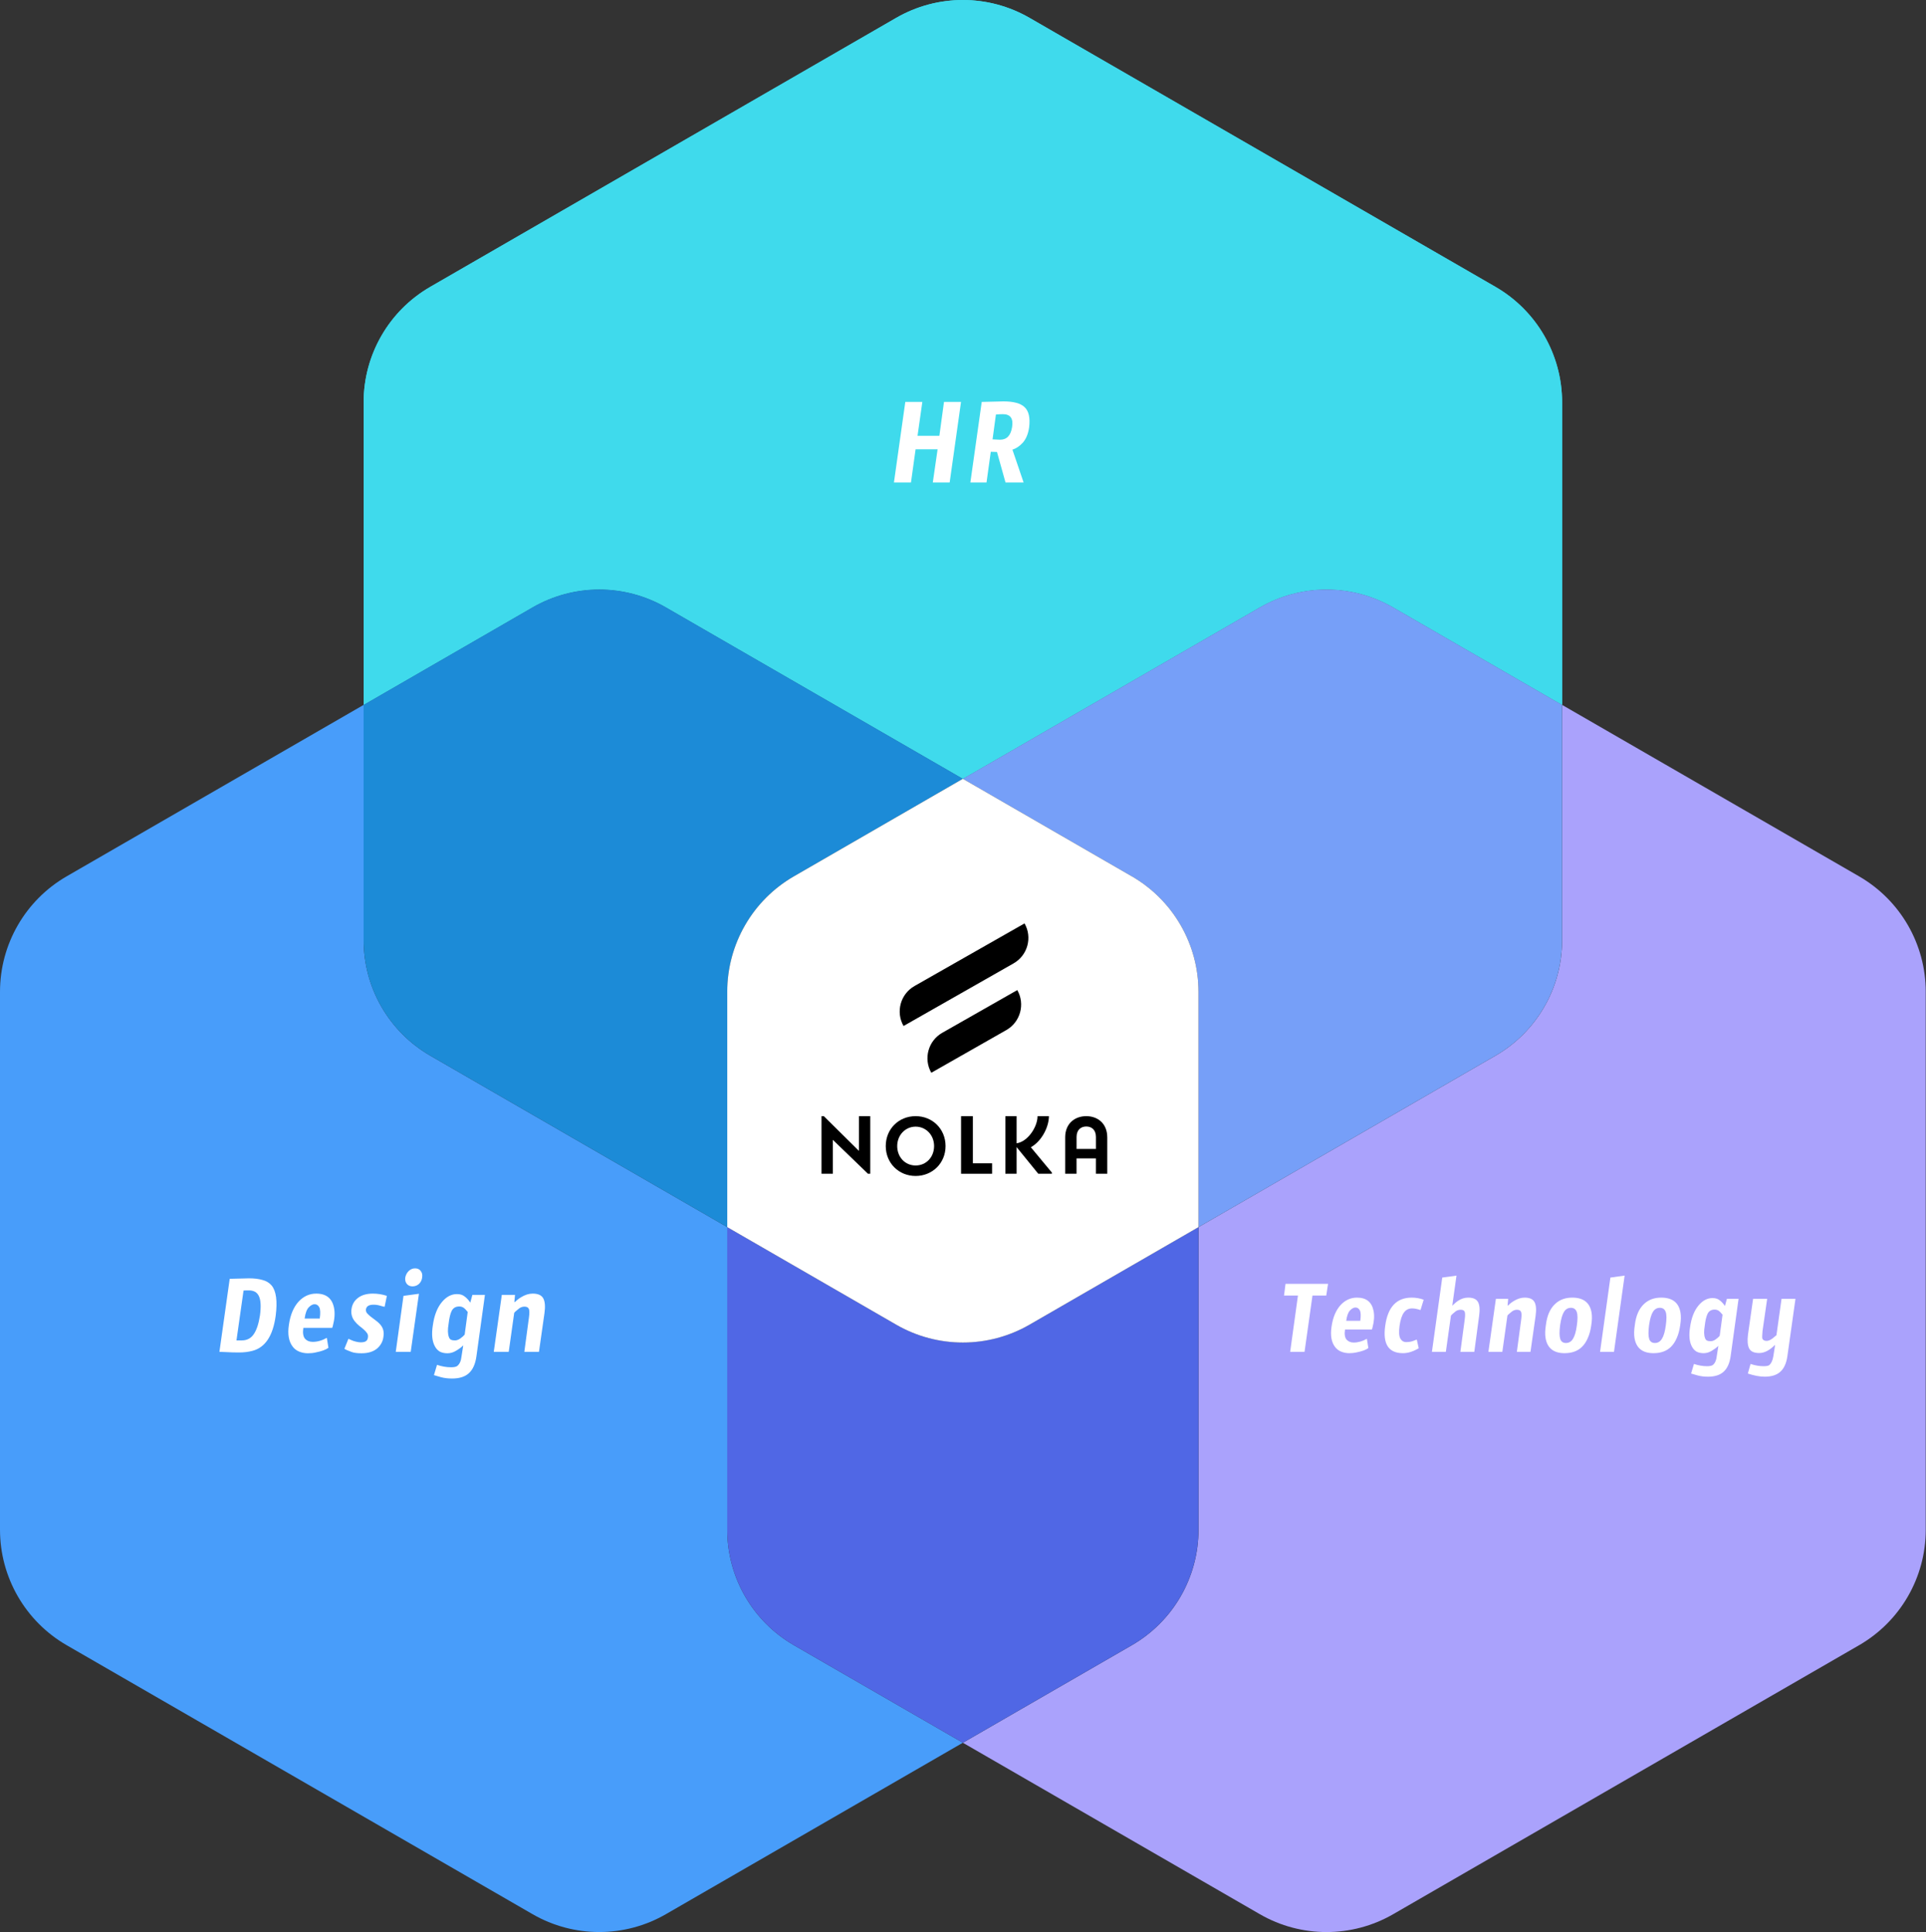
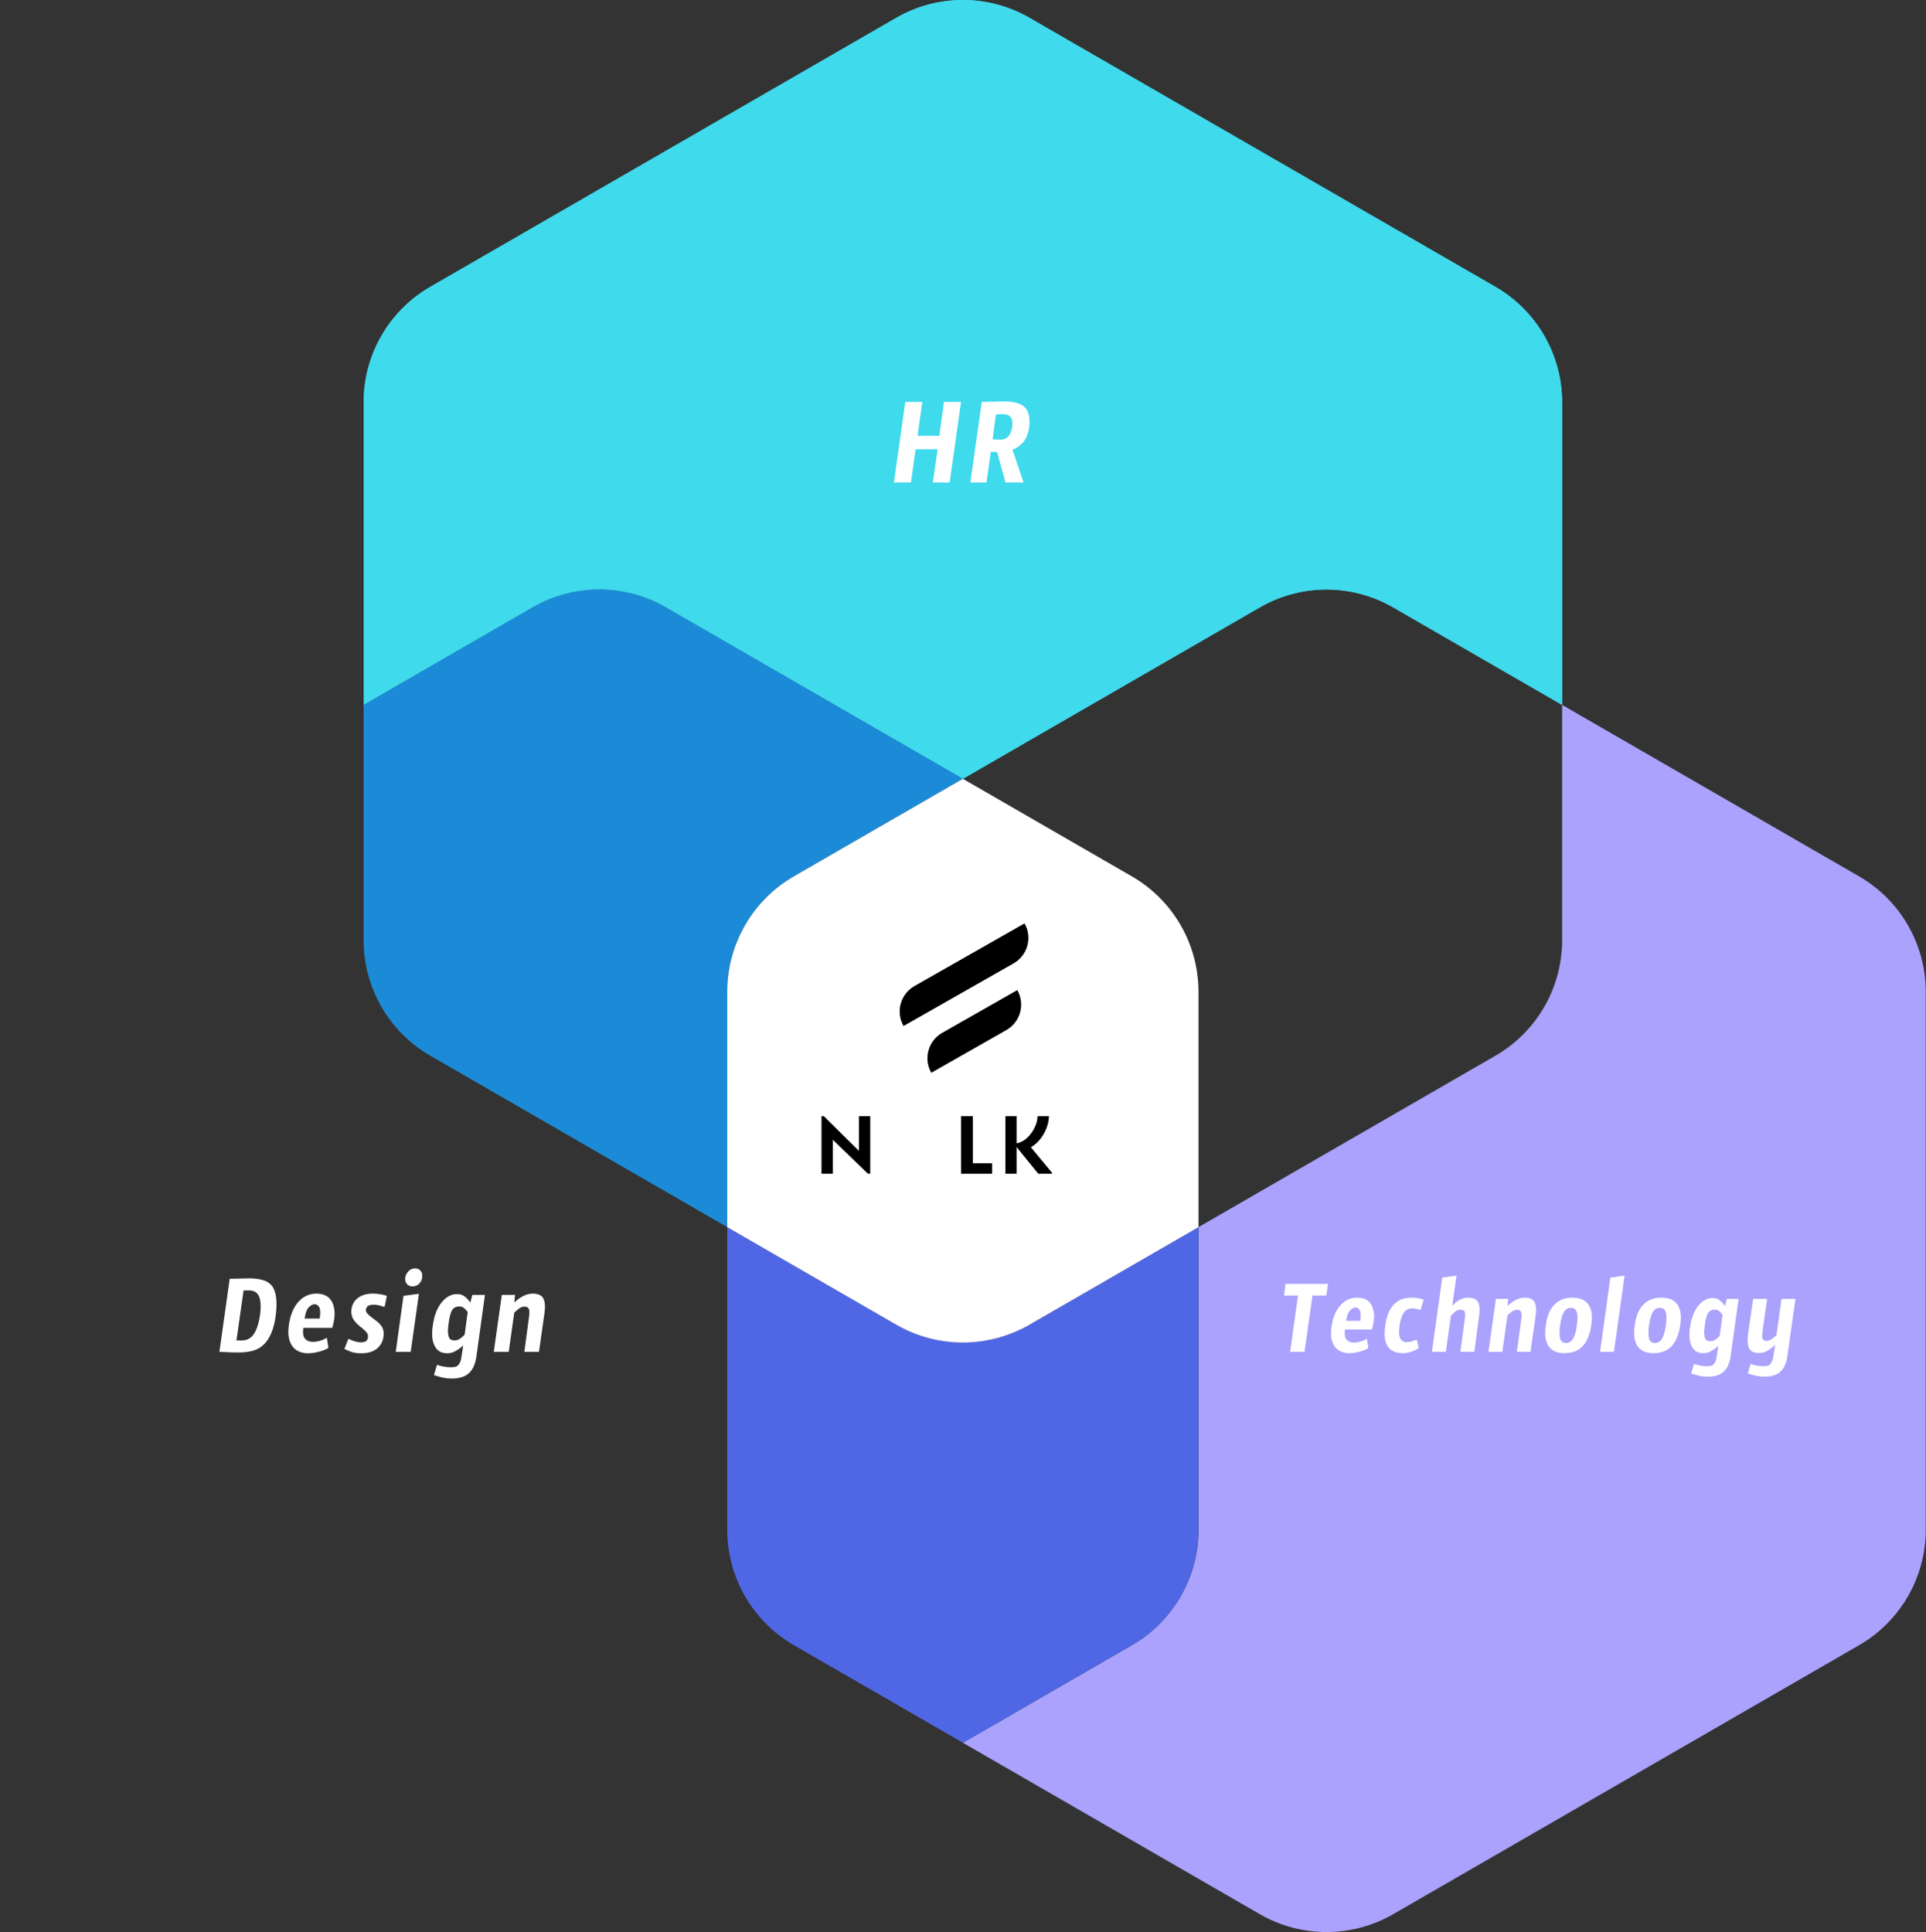
<svg xmlns="http://www.w3.org/2000/svg" width="926" height="929" viewBox="0 0 926 929" fill="none">
  <rect x="0" y="0" width="926" height="929" fill="#333333" stroke="none" />
  <g clip-path="url(#clip0_149_481)">
-     <path d="M349.65 735.54V590.03L206.88 507.6C187.04 496.15 174.83 474.98 174.83 452.08V338.93L32.06 421.36C12.22 432.82 0 453.99 0 476.89V735.54C0 758.44 12.22 779.61 32.05 791.06L256.05 920.39C275.89 931.84 300.32 931.84 320.16 920.39L462.93 837.96L381.7 791.06C361.86 779.61 349.65 758.44 349.65 735.54Z" fill="#489DFA" />
    <path d="M893.819 421.37L751.049 338.94V452.09C751.049 474.99 738.829 496.16 718.999 507.61L576.229 590.04V735.55C576.229 758.45 564.009 779.62 544.179 791.07L462.949 837.97L605.719 920.4C625.559 931.85 649.989 931.85 669.829 920.4L893.829 791.07C913.669 779.62 925.879 758.45 925.879 735.55V476.9C925.879 454 913.659 432.83 893.829 421.38L893.819 421.37Z" fill="#AAA2FC" />
    <path d="M576.22 735.54V590.03L494.99 636.93C475.15 648.38 450.72 648.38 430.88 636.93L349.65 590.03V735.54C349.65 758.44 361.87 779.61 381.7 791.06L462.93 837.96L544.16 791.06C564 779.61 576.21 758.44 576.21 735.54H576.22Z" fill="#5067E5" />
    <path d="M320.16 292.05L462.93 374.48L605.7 292.05C625.54 280.6 649.97 280.6 669.81 292.05L751.04 338.95V193.44C751.04 170.54 738.82 149.37 718.99 137.92L494.99 8.59C475.15 -2.86 450.72 -2.86 430.88 8.59L206.88 137.92C187.04 149.37 174.83 170.54 174.83 193.44V338.95L256.06 292.05C275.9 280.6 300.33 280.6 320.17 292.05H320.16Z" fill="#3FDAEC" />
    <path d="M320.16 292.05L462.93 374.48L605.7 292.05C625.54 280.6 649.97 280.6 669.81 292.05L751.04 338.95V193.44C751.04 170.54 738.82 149.37 718.99 137.92L494.99 8.59C475.15 -2.86 450.72 -2.86 430.88 8.59L206.88 137.92C187.04 149.37 174.83 170.54 174.83 193.44V338.95L256.06 292.05C275.9 280.6 300.33 280.6 320.17 292.05H320.16Z" fill="#3FDAEC" />
    <path d="M206.88 507.61L349.65 590.04V476.89C349.65 453.99 361.87 432.82 381.7 421.37L462.93 374.47L320.16 292.04C300.32 280.59 275.89 280.59 256.05 292.04L174.82 338.94V452.09C174.82 474.99 187.04 496.16 206.87 507.61H206.88Z" fill="#1C8BD7" />
-     <path d="M605.709 292.05L462.939 374.48L544.169 421.38C564.009 432.83 576.219 454 576.219 476.9V590.05L718.989 507.62C738.829 496.17 751.039 475 751.039 452.1V338.95L669.809 292.05C649.969 280.6 625.539 280.6 605.699 292.05H605.709Z" fill="#769FF8" />
    <path d="M544.16 421.37L462.93 374.47L381.7 421.37C361.86 432.82 349.65 453.99 349.65 476.89V590.04L430.88 636.94C450.72 648.39 475.15 648.39 494.99 636.94L576.22 590.04V476.89C576.22 453.99 564 432.82 544.17 421.37H544.16Z" fill="white" />
    <path d="M412.955 536.68H418.405V564.377H417.31L400.425 548.072V564.377H394.975V536.68H396.07L412.955 553.376V536.68Z" fill="black" />
-     <path d="M425.861 551.061C425.861 542.799 432.147 536.68 440.218 536.68C448.289 536.68 454.617 542.799 454.617 551.061C454.617 559.323 448.255 565.442 440.218 565.442C432.181 565.442 425.861 559.323 425.861 551.061ZM449.1 551.061C449.1 545.702 445.146 541.724 440.218 541.724C435.29 541.724 431.37 545.772 431.37 551.061C431.37 556.35 435.136 560.398 440.218 560.398C445.3 560.398 449.1 556.385 449.1 551.061Z" fill="black" />
    <path d="M467.739 559.351H476.983V564.377H462.072V536.68H467.739V559.351Z" fill="black" />
    <path d="M505.739 563.819V564.377H499.188L488.764 551.556V564.377H483.373V536.68H488.764V549.736C494.189 548.943 498.838 541.818 498.838 536.68H504.306C504.306 541.862 500.86 548.708 495.622 551.634L505.739 563.819Z" fill="black" />
-     <path d="M532.365 546.834V564.377H526.902V556.988H517.592V564.377H512.129V546.834C512.129 540.224 516.762 536.68 522.26 536.68C527.757 536.68 532.356 540.216 532.356 546.834H532.365ZM517.601 552.433H526.91V546.714C526.91 543.178 524.792 541.654 522.277 541.654C519.762 541.654 517.601 543.169 517.601 546.714V552.433Z" fill="black" />
    <path d="M434.415 493.333C430.559 486.569 432.924 477.95 439.697 474.105L492.587 444C496.442 450.765 494.078 459.383 487.304 463.228L434.415 493.333Z" fill="black" />
    <path d="M447.759 515.821C443.903 509.056 446.267 500.438 453.041 496.592L489.103 476.064C492.959 482.829 490.594 491.447 483.821 495.293L447.759 515.821Z" fill="black" />
    <path d="M116.244 644.509C118.719 644.509 120.627 643.53 121.967 641.571C123.359 639.56 124.364 636.544 124.983 632.523C125.55 628.295 125.396 625.228 124.519 623.32C123.694 621.412 122.07 620.459 119.647 620.459C119.647 620.459 119.209 620.459 118.332 620.459C117.92 620.459 117.508 620.484 117.095 620.536L113.692 644.509C114.569 644.509 115.42 644.509 116.244 644.509ZM110.444 614.891C110.444 614.891 113.538 614.813 119.724 614.659C122.199 614.659 124.339 614.916 126.143 615.432C127.999 615.896 129.494 616.798 130.628 618.139C132.794 620.82 133.438 625.614 132.562 632.523C131.273 642.267 127.535 647.938 121.348 649.536C119.389 650.052 117.276 650.309 115.007 650.309C112.739 650.309 110.805 650.258 109.207 650.155C107.609 650.052 106.372 650 105.495 650L110.444 614.891ZM153.734 633.992C154.095 631.363 154.017 629.558 153.502 628.579C152.986 627.599 152.239 627.109 151.259 627.109C150.331 627.109 149.377 627.625 148.398 628.656C147.47 629.636 146.825 631.414 146.464 633.992H153.734ZM150.331 645.205C152.6 645.205 154.868 644.561 157.136 643.272L157.91 648.067C156.672 648.995 154.61 649.742 151.723 650.309C150.64 650.567 149.403 650.696 148.011 650.696C146.619 650.696 145.253 650.438 143.912 649.923C142.624 649.407 141.567 648.608 140.742 647.525C138.834 645.051 138.216 641.571 138.886 637.085C139.556 632.239 141.154 628.45 143.68 625.717C146.052 623.243 148.836 622.005 152.032 622.005C156.879 622.005 159.74 624.325 160.616 628.965C161.08 631.388 160.9 634.172 160.075 637.317C159.92 637.988 159.792 638.374 159.688 638.477H145.846C145.485 640.849 145.743 642.576 146.619 643.659C147.547 644.69 148.784 645.205 150.331 645.205ZM167.52 643.736C167.674 643.788 167.958 643.916 168.37 644.123C168.783 644.329 169.273 644.535 169.84 644.741C171.283 645.205 172.495 645.437 173.474 645.437C174.454 645.437 175.227 645.283 175.794 644.973C176.413 644.612 176.774 644.02 176.877 643.195C177.032 642.318 176.903 641.596 176.49 641.029C176.078 640.411 175.537 639.818 174.866 639.251C174.248 638.684 173.552 638.116 172.778 637.549C172.005 636.931 171.309 636.235 170.69 635.461C169.247 633.76 168.68 631.775 168.989 629.507C169.298 627.238 170.329 625.434 172.082 624.093C173.887 622.701 176.284 622.005 179.274 622.005C181.594 622.005 183.837 622.366 186.002 623.088L184.92 628.347C184.507 628.295 183.785 628.115 182.754 627.805C181.775 627.496 180.718 627.341 179.584 627.341C177.418 627.341 176.207 628.063 175.949 629.507C175.846 630.177 176.001 630.796 176.413 631.363C176.877 631.878 177.444 632.42 178.114 632.987C178.785 633.502 179.532 634.069 180.357 634.688C181.182 635.255 181.929 635.9 182.6 636.621C184.146 638.271 184.739 640.23 184.378 642.499C184.172 644.767 183.193 646.7 181.44 648.299C179.584 649.897 177.057 650.696 173.861 650.696C171.747 650.696 170.149 650.49 169.066 650.077C167.21 649.407 166.05 648.892 165.586 648.531L167.52 643.736ZM199.559 609.864C200.745 609.864 201.647 610.276 202.266 611.101C202.936 611.926 203.168 612.983 202.962 614.272C202.807 615.509 202.292 616.54 201.415 617.365C200.539 618.139 199.508 618.525 198.322 618.525C197.188 618.525 196.286 618.139 195.615 617.365C194.945 616.54 194.687 615.509 194.842 614.272C195.1 612.983 195.667 611.926 196.543 611.101C197.42 610.276 198.425 609.864 199.559 609.864ZM197.471 650H190.279L193.991 623.088L201.415 622.083L197.471 650ZM215.827 642.885C216.033 643.504 216.368 643.942 216.832 644.2C217.296 644.406 217.941 644.509 218.766 644.509C219.591 644.509 220.441 644.2 221.318 643.581C222.194 642.963 222.89 642.344 223.406 641.725L224.875 630.821C224.05 629.79 223.354 629.094 222.787 628.733C222.22 628.372 221.55 628.192 220.776 628.192C219.075 628.192 217.864 628.914 217.142 630.357C216.472 631.749 215.982 633.837 215.672 636.621C215.208 639.302 215.26 641.39 215.827 642.885ZM210.104 656.264C212.424 657.037 214.667 657.424 216.832 657.424C218.276 657.424 219.281 657.218 219.848 656.805C220.983 655.877 221.653 654.408 221.859 652.397L222.71 646.984H222.632C221.808 647.809 220.699 648.634 219.307 649.459C217.967 650.284 216.575 650.696 215.131 650.696C213.739 650.696 212.528 650.438 211.496 649.923C210.517 649.356 209.718 648.505 209.099 647.371C207.759 644.948 207.424 641.596 208.094 637.317C208.764 632.471 210.233 628.708 212.502 626.027C214.616 623.5 217.013 622.237 219.694 622.237C221.24 622.237 222.478 622.624 223.406 623.397C224.385 624.119 225.288 625.099 226.112 626.336L227.118 622.624H233.15L229.051 652.243C228.536 655.852 227.35 658.507 225.494 660.208C223.638 661.961 220.931 662.837 217.374 662.837C215.415 662.837 213.662 662.631 212.115 662.219C210.62 661.806 209.46 661.471 208.635 661.213L210.104 656.264ZM241.266 622.624H247.608L247.298 626.104H247.453C247.711 625.949 248.072 625.64 248.536 625.176C249.051 624.712 249.696 624.248 250.469 623.784C252.377 622.598 254.258 622.005 256.114 622.005C258.692 622.005 260.394 622.779 261.218 624.325C262.043 625.872 262.224 628.269 261.76 631.517L259.13 650H252.093L254.336 633.296C254.594 631.337 254.568 630.022 254.258 629.352C253.949 628.63 253.253 628.269 252.17 628.269C251.242 628.269 250.392 628.553 249.618 629.12C248.175 630.254 247.376 630.976 247.221 631.285L244.592 650H237.4L241.266 622.624Z" fill="white" />
    <path d="M456.59 232H448.484L450.788 216.043H440.206L437.988 232H429.796L435.257 193.259H443.449L441.145 209.557H451.641L453.86 193.259H462.052L456.59 232ZM477.21 211.264L480.794 211.435C484.037 211.435 485.971 209.415 486.597 205.376C487.279 201.223 485.8 199.147 482.159 199.147C481.306 199.147 480.197 199.204 478.831 199.317L477.21 211.264ZM479.343 217.323L476.357 217.237L474.309 232H466.543L472.005 193.259C472.005 193.259 475.475 193.173 482.415 193.003C487.365 193.003 490.778 193.941 492.655 195.819C494.646 197.696 495.357 200.939 494.789 205.547C494.333 208.619 493.338 211.036 491.802 212.8C490.266 214.507 488.588 215.644 486.767 216.213L492.143 232H483.439L479.343 217.323Z" fill="white" />
    <path d="M637.65 622.928H631.026L627.21 650H620.298L624.042 622.928H617.346L618.066 617.312H638.514L637.65 622.928ZM654.008 635.096C654.344 632.648 654.272 630.968 653.792 630.056C653.312 629.144 652.616 628.688 651.704 628.688C650.84 628.688 649.952 629.168 649.04 630.128C648.176 631.04 647.576 632.696 647.24 635.096H654.008ZM650.84 645.536C652.952 645.536 655.064 644.936 657.176 643.736L657.896 648.2C656.744 649.064 654.824 649.76 652.136 650.288C651.128 650.528 649.976 650.648 648.68 650.648C647.384 650.648 646.112 650.408 644.864 649.928C643.664 649.448 642.68 648.704 641.912 647.696C640.136 645.392 639.56 642.152 640.184 637.976C640.808 633.464 642.296 629.936 644.648 627.392C646.856 625.088 649.448 623.936 652.424 623.936C656.936 623.936 659.6 626.096 660.416 630.416C660.848 632.672 660.68 635.264 659.912 638.192C659.768 638.816 659.648 639.176 659.552 639.272H646.664C646.328 641.48 646.568 643.088 647.384 644.096C648.248 645.056 649.4 645.536 650.84 645.536ZM682.971 629.912C681.387 629.384 680.043 629.12 678.939 629.12C677.259 629.12 675.939 629.792 674.979 631.136C674.019 632.432 673.323 634.544 672.891 637.472C672.507 640.352 672.627 642.392 673.251 643.592C673.923 644.744 674.859 645.32 676.059 645.32C677.307 645.32 678.387 645.152 679.299 644.816C680.211 644.432 680.835 644.192 681.171 644.096L682.107 648.272C679.467 649.856 676.947 650.648 674.547 650.648C667.635 650.648 664.779 646.304 665.979 637.616C667.179 628.496 671.427 623.936 678.723 623.936C680.787 623.936 682.707 624.272 684.483 624.944L682.971 629.912ZM693.423 614.288L700.263 613.352L698.247 627.752H698.319C698.511 627.608 698.823 627.32 699.255 626.888C699.687 626.456 700.215 626.024 700.839 625.592C702.423 624.488 704.103 623.936 705.879 623.936C708.279 623.936 709.863 624.656 710.631 626.096C711.399 627.536 711.567 629.768 711.135 632.792L708.831 650H702.135L704.223 634.448C704.463 632.624 704.463 631.4 704.223 630.776C703.983 630.104 703.335 629.768 702.279 629.768C701.367 629.768 700.551 630.032 699.831 630.56C698.679 631.472 697.935 632.144 697.599 632.576L695.151 650H688.455L693.423 614.288ZM719.211 624.512H725.115L724.827 627.752H724.971C725.211 627.608 725.547 627.32 725.979 626.888C726.459 626.456 727.059 626.024 727.779 625.592C729.555 624.488 731.307 623.936 733.035 623.936C735.435 623.936 737.019 624.656 737.787 626.096C738.555 627.536 738.723 629.768 738.291 632.792L735.843 650H729.291L731.379 634.448C731.619 632.624 731.595 631.4 731.307 630.776C731.019 630.104 730.371 629.768 729.363 629.768C728.499 629.768 727.707 630.032 726.987 630.56C725.643 631.616 724.899 632.288 724.755 632.576L722.307 650H715.611L719.211 624.512ZM752.886 645.752C754.326 645.752 755.454 645.08 756.27 643.736C757.134 642.392 757.758 640.232 758.142 637.256C758.574 634.232 758.55 632.072 758.07 630.776C757.59 629.48 756.654 628.832 755.262 628.832C753.87 628.832 752.766 629.48 751.95 630.776C751.134 632.072 750.51 634.232 750.078 637.256C749.694 640.28 749.718 642.464 750.15 643.808C750.582 645.104 751.494 645.752 752.886 645.752ZM765.198 631.136C765.486 632.816 765.438 634.856 765.054 637.256C764.718 639.656 764.166 641.696 763.398 643.376C762.678 645.056 761.766 646.448 760.662 647.552C758.598 649.616 755.79 650.648 752.238 650.648C746.958 650.648 743.91 648.224 743.094 643.376C742.806 641.696 742.854 639.632 743.238 637.184C743.766 632.672 745.23 629.288 747.63 627.032C749.79 624.968 752.55 623.936 755.91 623.936C761.286 623.936 764.382 626.336 765.198 631.136ZM775.986 650H769.29L774.258 614.288L781.098 613.352L775.986 650ZM795.649 645.752C797.089 645.752 798.217 645.08 799.033 643.736C799.897 642.392 800.521 640.232 800.905 637.256C801.337 634.232 801.313 632.072 800.833 630.776C800.353 629.48 799.417 628.832 798.025 628.832C796.633 628.832 795.529 629.48 794.713 630.776C793.897 632.072 793.273 634.232 792.841 637.256C792.457 640.28 792.481 642.464 792.913 643.808C793.345 645.104 794.257 645.752 795.649 645.752ZM807.961 631.136C808.249 632.816 808.201 634.856 807.817 637.256C807.481 639.656 806.929 641.696 806.161 643.376C805.441 645.056 804.529 646.448 803.425 647.552C801.361 649.616 798.553 650.648 795.001 650.648C789.721 650.648 786.673 648.224 785.857 643.376C785.569 641.696 785.617 639.632 786.001 637.184C786.529 632.672 787.993 629.288 790.393 627.032C792.553 624.968 795.313 623.936 798.673 623.936C804.049 623.936 807.145 626.336 807.961 631.136ZM819.758 643.376C819.95 643.952 820.262 644.36 820.694 644.6C821.126 644.792 821.726 644.888 822.494 644.888C823.262 644.888 824.054 644.6 824.87 644.024C825.686 643.448 826.334 642.872 826.814 642.296L828.182 632.144C827.414 631.184 826.766 630.536 826.238 630.2C825.71 629.864 825.086 629.696 824.366 629.696C822.782 629.696 821.654 630.368 820.982 631.712C820.358 633.008 819.902 634.952 819.614 637.544C819.182 640.04 819.23 641.984 819.758 643.376ZM814.43 655.832C816.59 656.552 818.678 656.912 820.694 656.912C822.038 656.912 822.974 656.72 823.502 656.336C824.558 655.472 825.182 654.104 825.374 652.232L826.166 647.192H826.094C825.326 647.96 824.294 648.728 822.998 649.496C821.75 650.264 820.454 650.648 819.11 650.648C817.814 650.648 816.686 650.408 815.726 649.928C814.814 649.4 814.07 648.608 813.494 647.552C812.246 645.296 811.934 642.176 812.558 638.192C813.182 633.68 814.55 630.176 816.662 627.68C818.63 625.328 820.862 624.152 823.358 624.152C824.798 624.152 825.95 624.512 826.814 625.232C827.726 625.904 828.566 626.816 829.334 627.968L830.27 624.512H835.886L832.07 652.088C831.59 655.448 830.486 657.92 828.758 659.504C827.03 661.136 824.51 661.952 821.198 661.952C819.374 661.952 817.742 661.76 816.302 661.376C814.91 660.992 813.83 660.68 813.062 660.44L814.43 655.832ZM841.643 655.832C843.803 656.552 845.891 656.912 847.907 656.912C849.347 656.912 850.283 656.72 850.715 656.336C851.627 655.52 852.251 654.152 852.587 652.232L853.451 646.76H853.307C850.763 649.304 848.267 650.576 845.819 650.576C843.371 650.576 841.763 649.856 840.995 648.416C840.227 646.928 840.035 644.672 840.419 641.648L842.867 624.512H849.635L847.403 639.992C847.211 642.008 847.187 643.232 847.331 643.664C847.667 644.384 848.339 644.744 849.347 644.744C850.499 644.744 851.819 644.048 853.307 642.656C853.643 642.368 853.907 642.152 854.099 642.008L856.547 624.512H863.243L859.355 652.088C858.875 655.448 857.771 657.92 856.043 659.504C854.315 661.136 851.771 661.952 848.411 661.952C846.059 661.952 843.371 661.448 840.347 660.44L841.643 655.832Z" fill="white" />
  </g>
  <defs>
    <clipPath id="clip0_149_481">
      <rect width="925.87" height="928.98" fill="white" />
    </clipPath>
  </defs>
</svg>